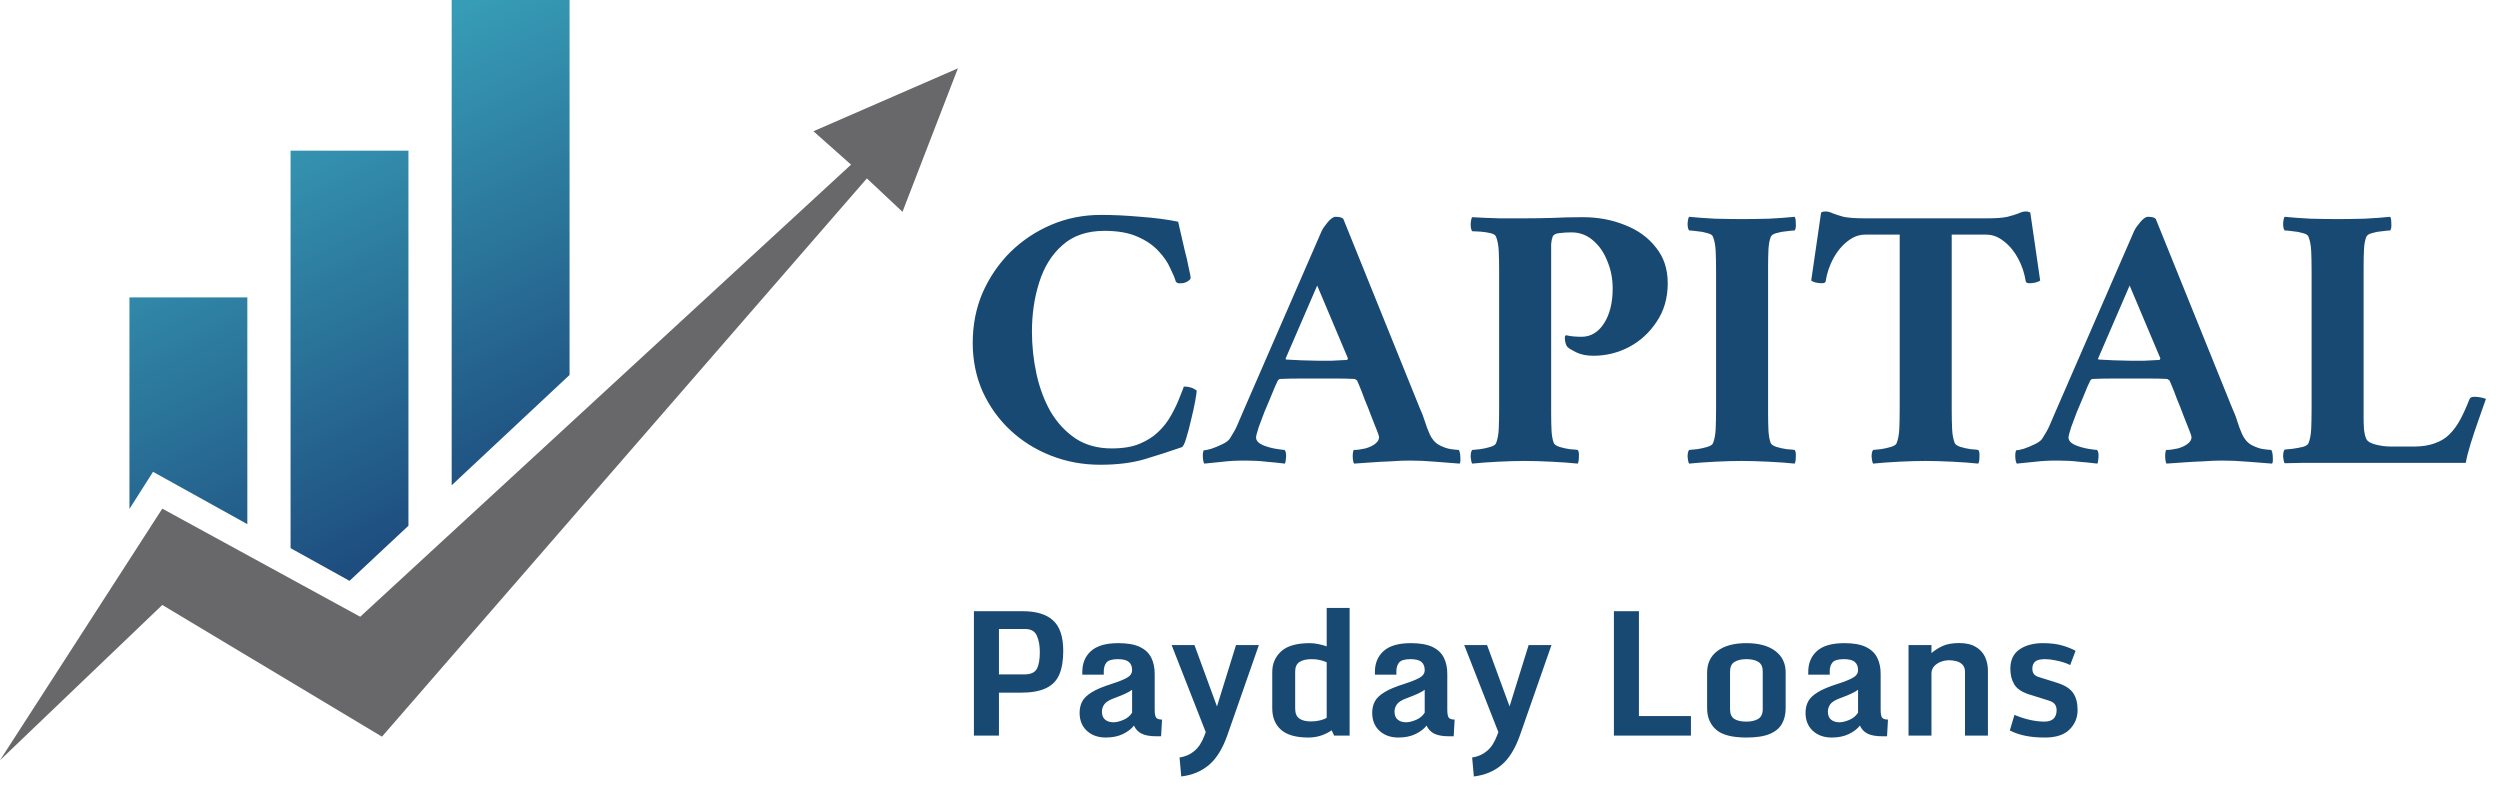
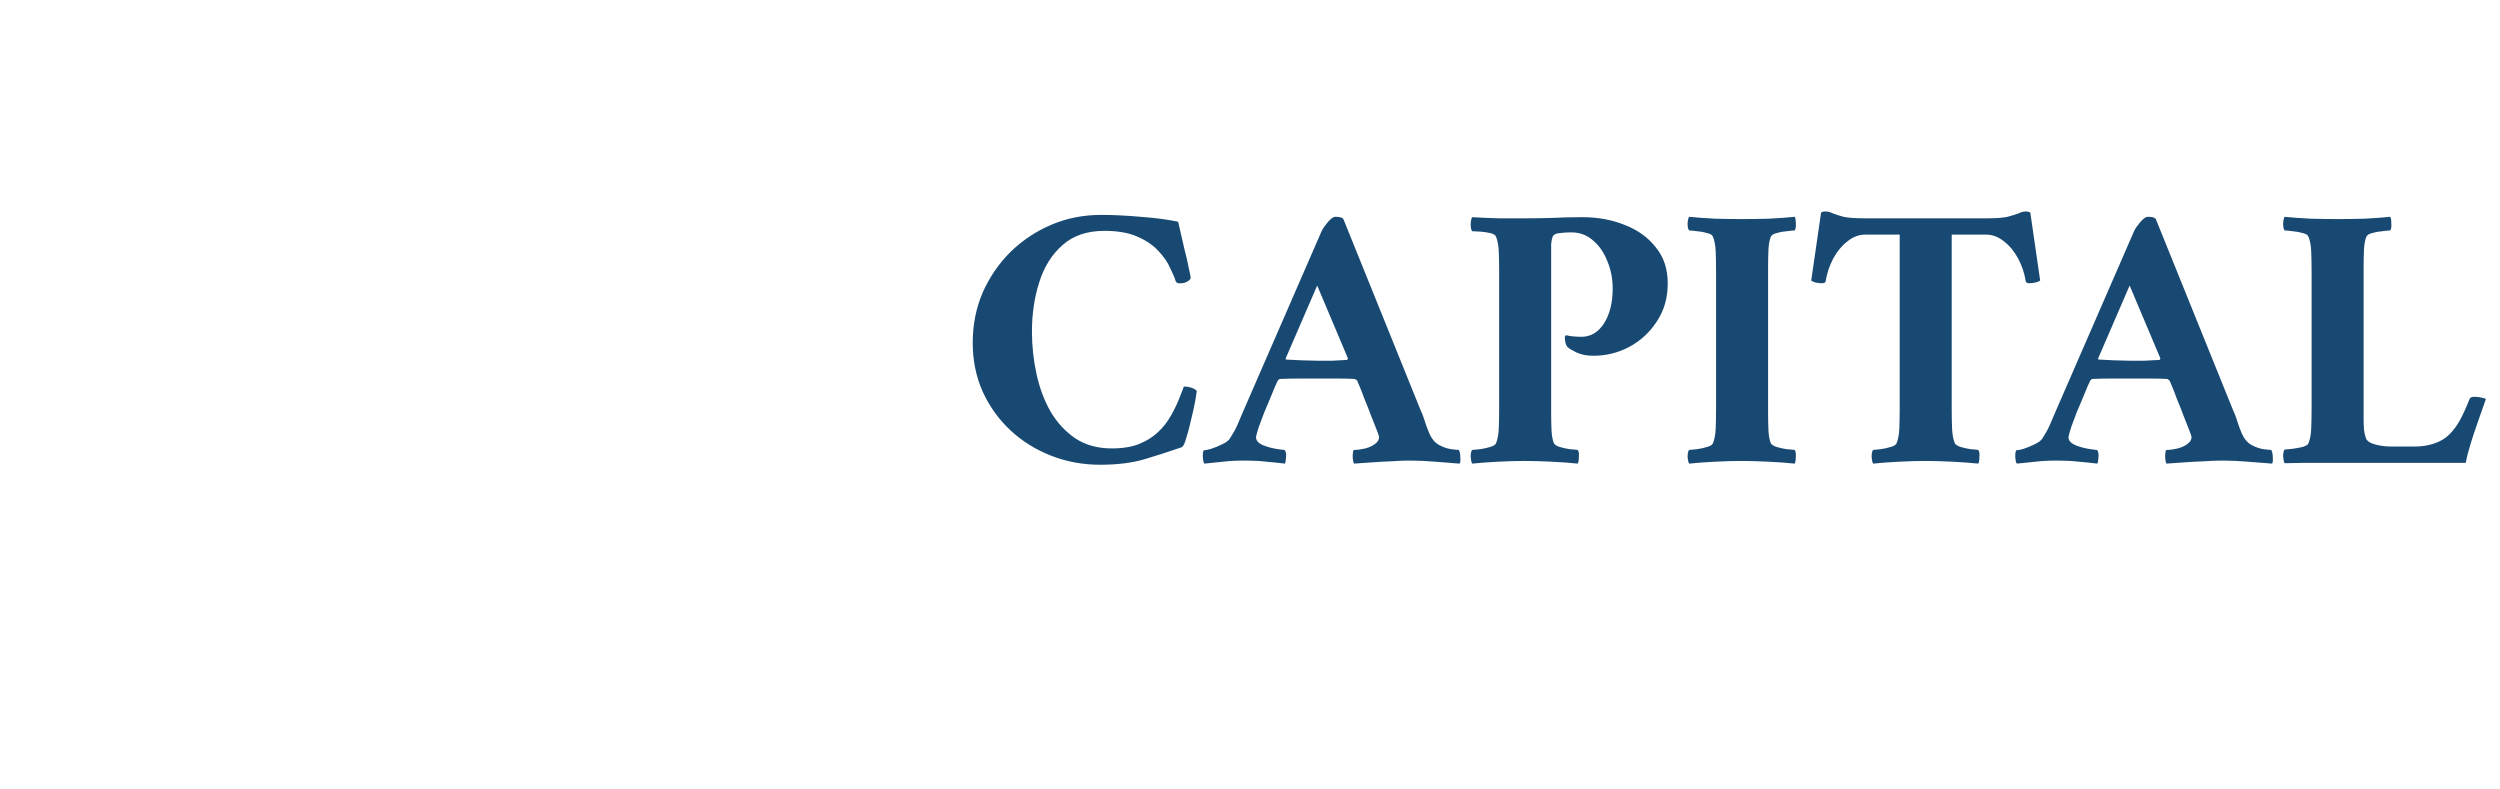
<svg xmlns="http://www.w3.org/2000/svg" width="171" height="54" viewBox="0 0 171 54" fill="none">
-   <path d="M11.101 34.791L0 52L11.101 41.379L26.127 50.387L59.294 12.203L61.73 14.489L65.521 4.674L55.639 8.977L58.211 11.262L24.638 42.185L11.101 34.791Z" fill="#68686A" />
-   <path fill-rule="evenodd" clip-rule="evenodd" d="M30.895 0H38.958V25.646L30.895 33.191V0ZM27.938 35.958L23.906 39.73L19.875 37.493V10.306H27.938V35.958ZM8.854 34.812L10.467 32.272L16.918 35.852V20.34H8.854V34.812Z" fill="url(#paint0_linear_188_1242)" />
  <path d="M75.312 14.699C76.144 14.699 77.044 14.742 78.013 14.829C78.983 14.898 79.84 15.011 80.585 15.166C80.602 15.236 80.654 15.461 80.74 15.842C80.827 16.205 80.922 16.621 81.026 17.088C81.147 17.538 81.243 17.954 81.312 18.335C81.398 18.699 81.442 18.924 81.442 19.01C81.442 19.079 81.373 19.157 81.234 19.244C81.096 19.331 80.948 19.374 80.793 19.374C80.723 19.374 80.654 19.374 80.585 19.374C80.533 19.357 80.481 19.322 80.429 19.27C80.36 19.027 80.23 18.716 80.039 18.335C79.866 17.937 79.598 17.547 79.234 17.166C78.871 16.768 78.386 16.439 77.78 16.179C77.191 15.919 76.447 15.79 75.546 15.79C74.351 15.79 73.39 16.119 72.663 16.777C71.936 17.417 71.408 18.266 71.079 19.322C70.75 20.361 70.585 21.478 70.585 22.672C70.585 23.659 70.689 24.629 70.897 25.581C71.105 26.534 71.425 27.391 71.858 28.152C72.308 28.914 72.88 29.529 73.572 29.997C74.265 30.447 75.087 30.672 76.04 30.672C76.801 30.672 77.433 30.568 77.936 30.36C78.438 30.152 78.853 29.893 79.182 29.581C79.546 29.252 79.858 28.854 80.117 28.386C80.377 27.919 80.576 27.494 80.715 27.114C80.87 26.733 80.957 26.508 80.974 26.438C81.338 26.438 81.632 26.534 81.857 26.724C81.857 26.793 81.823 27.027 81.754 27.425C81.684 27.806 81.589 28.239 81.468 28.724C81.364 29.191 81.251 29.616 81.13 29.997C81.026 30.36 80.922 30.559 80.819 30.594C80.022 30.871 79.191 31.139 78.325 31.399C77.459 31.659 76.438 31.789 75.26 31.789C74.066 31.789 72.94 31.581 71.884 31.165C70.828 30.75 69.901 30.17 69.105 29.425C68.308 28.68 67.677 27.797 67.209 26.776C66.759 25.754 66.534 24.646 66.534 23.451C66.534 22.222 66.759 21.079 67.209 20.023C67.677 18.967 68.308 18.041 69.105 17.244C69.919 16.448 70.854 15.824 71.91 15.374C72.966 14.924 74.1 14.699 75.312 14.699ZM85.005 28.204L90.407 15.79C90.494 15.617 90.633 15.417 90.823 15.192C91.031 14.95 91.204 14.829 91.343 14.829C91.637 14.829 91.819 14.881 91.888 14.985L97.082 27.841C97.255 28.222 97.385 28.559 97.472 28.854C97.558 29.131 97.662 29.408 97.784 29.685C97.939 30.031 98.156 30.282 98.433 30.438C98.727 30.594 99.004 30.689 99.264 30.724C99.541 30.758 99.714 30.776 99.784 30.776C99.853 30.897 99.887 31.07 99.887 31.295C99.905 31.52 99.887 31.659 99.835 31.711C99.333 31.676 98.779 31.633 98.173 31.581C97.567 31.529 96.987 31.503 96.433 31.503C96.052 31.503 95.619 31.52 95.134 31.555C94.65 31.572 94.182 31.598 93.732 31.633C93.299 31.667 92.927 31.693 92.615 31.711C92.581 31.659 92.555 31.564 92.537 31.425C92.52 31.269 92.52 31.122 92.537 30.983C92.555 30.845 92.581 30.776 92.615 30.776C92.84 30.776 93.1 30.741 93.394 30.672C93.706 30.585 93.948 30.464 94.121 30.308C94.26 30.187 94.329 30.048 94.329 29.893C94.329 29.841 94.277 29.685 94.174 29.425C94.07 29.148 93.94 28.819 93.784 28.438C93.645 28.057 93.498 27.685 93.342 27.321C93.204 26.94 93.083 26.629 92.979 26.386C92.875 26.144 92.823 26.023 92.823 26.023C92.823 26.023 92.797 26.005 92.745 25.971C92.71 25.936 92.676 25.919 92.641 25.919C92.278 25.901 91.922 25.893 91.576 25.893C91.247 25.893 90.944 25.893 90.667 25.893C90.581 25.893 90.494 25.893 90.407 25.893C90.338 25.893 90.269 25.893 90.2 25.893C89.68 25.893 89.221 25.893 88.823 25.893C88.442 25.893 88.027 25.901 87.576 25.919C87.507 25.919 87.447 25.962 87.395 26.049C87.395 26.049 87.334 26.179 87.213 26.438C87.109 26.698 86.988 26.992 86.849 27.321C86.711 27.65 86.59 27.936 86.486 28.178C86.365 28.49 86.235 28.836 86.096 29.217C85.975 29.598 85.914 29.832 85.914 29.919C85.914 30.126 86.061 30.299 86.356 30.438C86.65 30.559 86.953 30.646 87.265 30.698C87.594 30.75 87.793 30.776 87.862 30.776C87.949 30.862 87.983 31.027 87.966 31.269C87.949 31.512 87.923 31.659 87.888 31.711C87.455 31.659 87.031 31.615 86.615 31.581C86.2 31.529 85.715 31.503 85.161 31.503C84.572 31.503 84.07 31.529 83.655 31.581C83.257 31.615 82.832 31.659 82.382 31.711C82.33 31.659 82.296 31.529 82.278 31.321C82.261 31.113 82.278 30.94 82.33 30.802C82.434 30.802 82.607 30.767 82.85 30.698C83.109 30.611 83.36 30.507 83.603 30.386C83.862 30.265 84.036 30.135 84.122 29.997C84.347 29.65 84.512 29.356 84.616 29.113C84.72 28.854 84.849 28.551 85.005 28.204ZM90.096 19.53L87.94 24.516C87.94 24.516 87.94 24.534 87.94 24.568C87.957 24.586 87.975 24.594 87.992 24.594C88.252 24.612 88.598 24.629 89.031 24.646C89.464 24.663 89.819 24.672 90.096 24.672C90.494 24.672 90.832 24.672 91.109 24.672C91.403 24.655 91.741 24.637 92.122 24.62C92.156 24.62 92.174 24.603 92.174 24.568C92.191 24.534 92.2 24.516 92.2 24.516L90.096 19.53ZM114.073 19.374C114.073 20.378 113.822 21.253 113.32 21.997C112.835 22.742 112.203 23.322 111.424 23.737C110.662 24.135 109.848 24.334 108.982 24.334C108.532 24.334 108.143 24.257 107.814 24.101C107.502 23.945 107.303 23.824 107.216 23.737C107.164 23.685 107.121 23.599 107.086 23.477C107.052 23.339 107.034 23.218 107.034 23.114C107.034 22.993 107.069 22.932 107.138 22.932C107.277 22.967 107.433 22.993 107.606 23.01C107.796 23.027 107.987 23.036 108.177 23.036C108.8 23.036 109.311 22.733 109.71 22.127C110.108 21.504 110.307 20.707 110.307 19.737C110.307 19.062 110.186 18.439 109.943 17.867C109.718 17.279 109.389 16.803 108.956 16.439C108.541 16.075 108.047 15.894 107.476 15.894C107.199 15.894 106.93 15.911 106.671 15.945C106.428 15.963 106.273 16.041 106.203 16.179C106.151 16.318 106.117 16.491 106.099 16.699C106.099 16.907 106.099 17.149 106.099 17.426C106.099 17.478 106.099 17.53 106.099 17.582C106.099 17.634 106.099 17.686 106.099 17.738V27.919C106.099 27.971 106.099 28.031 106.099 28.101C106.099 28.152 106.099 28.204 106.099 28.256C106.099 28.706 106.108 29.105 106.125 29.451C106.143 29.797 106.195 30.083 106.281 30.308C106.333 30.412 106.463 30.499 106.671 30.568C106.896 30.637 107.13 30.689 107.372 30.724C107.632 30.741 107.814 30.758 107.917 30.776C107.987 30.862 108.013 31.018 107.995 31.243C107.995 31.468 107.969 31.624 107.917 31.711C107.433 31.659 106.835 31.615 106.125 31.581C105.433 31.546 104.818 31.529 104.281 31.529C103.745 31.529 103.139 31.546 102.463 31.581C101.788 31.615 101.199 31.659 100.697 31.711C100.645 31.624 100.611 31.468 100.593 31.243C100.593 31.018 100.628 30.862 100.697 30.776C100.818 30.758 101 30.741 101.243 30.724C101.485 30.689 101.719 30.637 101.944 30.568C102.169 30.499 102.299 30.412 102.333 30.308C102.437 30.048 102.498 29.719 102.515 29.321C102.533 28.923 102.541 28.456 102.541 27.919V18.595C102.541 18.041 102.533 17.573 102.515 17.192C102.498 16.794 102.437 16.465 102.333 16.205C102.299 16.084 102.169 15.997 101.944 15.945C101.719 15.894 101.485 15.859 101.243 15.842C101 15.824 100.818 15.816 100.697 15.816C100.628 15.729 100.593 15.565 100.593 15.322C100.611 15.08 100.645 14.924 100.697 14.855C101.269 14.889 101.883 14.915 102.541 14.933C103.199 14.933 103.797 14.933 104.333 14.933C104.87 14.933 105.467 14.924 106.125 14.907C106.801 14.872 107.511 14.855 108.255 14.855C109.311 14.855 110.281 15.037 111.164 15.4C112.047 15.746 112.748 16.257 113.268 16.932C113.804 17.59 114.073 18.404 114.073 19.374ZM119.171 14.985C119.708 14.985 120.314 14.976 120.989 14.959C121.682 14.924 122.27 14.881 122.755 14.829C122.807 14.898 122.833 15.054 122.833 15.296C122.85 15.521 122.824 15.677 122.755 15.764C122.651 15.764 122.469 15.781 122.21 15.816C121.967 15.833 121.733 15.876 121.508 15.945C121.301 15.997 121.171 16.084 121.119 16.205C121.032 16.43 120.98 16.716 120.963 17.062C120.946 17.409 120.937 17.807 120.937 18.257C120.937 18.309 120.937 18.37 120.937 18.439C120.937 18.491 120.937 18.543 120.937 18.595V27.919C120.937 27.971 120.937 28.031 120.937 28.101C120.937 28.152 120.937 28.204 120.937 28.256C120.937 28.706 120.946 29.105 120.963 29.451C120.98 29.797 121.032 30.083 121.119 30.308C121.171 30.412 121.301 30.499 121.508 30.568C121.733 30.637 121.967 30.689 122.21 30.724C122.469 30.741 122.651 30.758 122.755 30.776C122.824 30.862 122.85 31.018 122.833 31.243C122.833 31.468 122.807 31.624 122.755 31.711C122.27 31.659 121.673 31.615 120.963 31.581C120.27 31.546 119.656 31.529 119.119 31.529C118.582 31.529 117.976 31.546 117.301 31.581C116.626 31.615 116.037 31.659 115.535 31.711C115.483 31.624 115.448 31.468 115.431 31.243C115.431 31.018 115.466 30.862 115.535 30.776C115.656 30.758 115.838 30.741 116.08 30.724C116.323 30.689 116.556 30.637 116.781 30.568C117.007 30.499 117.136 30.412 117.171 30.308C117.275 30.048 117.336 29.719 117.353 29.321C117.37 28.923 117.379 28.456 117.379 27.919V18.595C117.379 18.041 117.37 17.573 117.353 17.192C117.336 16.794 117.275 16.465 117.171 16.205C117.136 16.084 117.007 15.997 116.781 15.945C116.556 15.876 116.323 15.833 116.08 15.816C115.838 15.781 115.656 15.764 115.535 15.764C115.466 15.677 115.431 15.521 115.431 15.296C115.448 15.054 115.483 14.898 115.535 14.829C116.037 14.881 116.634 14.924 117.327 14.959C118.019 14.976 118.634 14.985 119.171 14.985ZM135.938 14.933C136.544 14.933 137.003 14.898 137.315 14.829C137.644 14.742 137.895 14.664 138.068 14.595C138.241 14.508 138.406 14.465 138.561 14.465C138.665 14.465 138.726 14.474 138.743 14.491C138.778 14.491 138.821 14.508 138.873 14.543L139.548 19.192C139.514 19.227 139.41 19.27 139.237 19.322C139.081 19.357 138.942 19.374 138.821 19.374C138.665 19.374 138.579 19.331 138.561 19.244C138.475 18.69 138.302 18.171 138.042 17.686C137.782 17.201 137.462 16.811 137.081 16.517C136.7 16.205 136.293 16.049 135.86 16.049H133.497V27.919C133.497 28.456 133.505 28.923 133.523 29.321C133.54 29.719 133.601 30.048 133.705 30.308C133.757 30.412 133.886 30.499 134.094 30.568C134.319 30.637 134.553 30.689 134.795 30.724C135.038 30.741 135.211 30.758 135.315 30.776C135.384 30.862 135.41 31.018 135.393 31.243C135.393 31.468 135.367 31.624 135.315 31.711C134.83 31.659 134.241 31.615 133.549 31.581C132.856 31.546 132.241 31.529 131.705 31.529C131.168 31.529 130.562 31.546 129.887 31.581C129.211 31.615 128.623 31.659 128.121 31.711C128.069 31.624 128.034 31.468 128.017 31.243C128.017 31.018 128.051 30.862 128.121 30.776C128.242 30.758 128.415 30.741 128.64 30.724C128.882 30.689 129.116 30.637 129.341 30.568C129.566 30.499 129.696 30.412 129.731 30.308C129.835 30.048 129.895 29.719 129.913 29.321C129.93 28.923 129.939 28.456 129.939 27.919V16.049H127.575C127.142 16.049 126.735 16.205 126.354 16.517C125.974 16.811 125.653 17.201 125.393 17.686C125.134 18.171 124.961 18.69 124.874 19.244C124.857 19.331 124.77 19.374 124.614 19.374C124.493 19.374 124.346 19.357 124.173 19.322C124.017 19.27 123.922 19.227 123.887 19.192L124.562 14.543C124.614 14.508 124.649 14.491 124.666 14.491C124.701 14.474 124.77 14.465 124.874 14.465C125.03 14.465 125.194 14.508 125.368 14.595C125.541 14.664 125.783 14.742 126.095 14.829C126.424 14.898 126.891 14.933 127.497 14.933H135.938ZM140.577 28.204L145.979 15.79C146.065 15.617 146.204 15.417 146.394 15.192C146.602 14.95 146.775 14.829 146.914 14.829C147.208 14.829 147.39 14.881 147.459 14.985L152.654 27.841C152.827 28.222 152.957 28.559 153.043 28.854C153.13 29.131 153.234 29.408 153.355 29.685C153.511 30.031 153.727 30.282 154.004 30.438C154.299 30.594 154.576 30.689 154.835 30.724C155.112 30.758 155.286 30.776 155.355 30.776C155.424 30.897 155.459 31.07 155.459 31.295C155.476 31.52 155.459 31.659 155.407 31.711C154.905 31.676 154.351 31.633 153.745 31.581C153.139 31.529 152.559 31.503 152.004 31.503C151.624 31.503 151.191 31.52 150.706 31.555C150.221 31.572 149.754 31.598 149.303 31.633C148.87 31.667 148.498 31.693 148.187 31.711C148.152 31.659 148.126 31.564 148.109 31.425C148.091 31.269 148.091 31.122 148.109 30.983C148.126 30.845 148.152 30.776 148.187 30.776C148.412 30.776 148.671 30.741 148.966 30.672C149.277 30.585 149.52 30.464 149.693 30.308C149.831 30.187 149.901 30.048 149.901 29.893C149.901 29.841 149.849 29.685 149.745 29.425C149.641 29.148 149.511 28.819 149.355 28.438C149.217 28.057 149.07 27.685 148.914 27.321C148.775 26.94 148.654 26.629 148.55 26.386C148.446 26.144 148.394 26.023 148.394 26.023C148.394 26.023 148.368 26.005 148.316 25.971C148.282 25.936 148.247 25.919 148.213 25.919C147.849 25.901 147.494 25.893 147.148 25.893C146.819 25.893 146.516 25.893 146.239 25.893C146.152 25.893 146.065 25.893 145.979 25.893C145.91 25.893 145.84 25.893 145.771 25.893C145.252 25.893 144.793 25.893 144.395 25.893C144.014 25.893 143.598 25.901 143.148 25.919C143.079 25.919 143.018 25.962 142.966 26.049C142.966 26.049 142.906 26.179 142.784 26.438C142.68 26.698 142.559 26.992 142.421 27.321C142.282 27.65 142.161 27.936 142.057 28.178C141.936 28.49 141.806 28.836 141.668 29.217C141.546 29.598 141.486 29.832 141.486 29.919C141.486 30.126 141.633 30.299 141.927 30.438C142.222 30.559 142.525 30.646 142.836 30.698C143.165 30.75 143.364 30.776 143.434 30.776C143.52 30.862 143.555 31.027 143.538 31.269C143.52 31.512 143.494 31.659 143.46 31.711C143.027 31.659 142.603 31.615 142.187 31.581C141.771 31.529 141.287 31.503 140.733 31.503C140.144 31.503 139.642 31.529 139.226 31.581C138.828 31.615 138.404 31.659 137.953 31.711C137.902 31.659 137.867 31.529 137.85 31.321C137.832 31.113 137.85 30.94 137.902 30.802C138.005 30.802 138.179 30.767 138.421 30.698C138.681 30.611 138.932 30.507 139.174 30.386C139.434 30.265 139.607 30.135 139.694 29.997C139.919 29.65 140.083 29.356 140.187 29.113C140.291 28.854 140.421 28.551 140.577 28.204ZM145.667 19.53L143.512 24.516C143.512 24.516 143.512 24.534 143.512 24.568C143.529 24.586 143.546 24.594 143.563 24.594C143.823 24.612 144.17 24.629 144.602 24.646C145.035 24.663 145.39 24.672 145.667 24.672C146.065 24.672 146.403 24.672 146.68 24.672C146.975 24.655 147.312 24.637 147.693 24.62C147.728 24.62 147.745 24.603 147.745 24.568C147.762 24.534 147.771 24.516 147.771 24.516L145.667 19.53ZM161.671 28.023C161.671 28.023 161.671 28.04 161.671 28.075C161.671 28.161 161.671 28.334 161.671 28.594C161.671 28.836 161.679 29.096 161.697 29.373C161.731 29.65 161.783 29.867 161.853 30.022C161.939 30.196 162.156 30.326 162.502 30.412C162.848 30.499 163.186 30.542 163.515 30.542H165.177C165.662 30.542 166.103 30.473 166.502 30.334C166.917 30.196 167.263 29.988 167.541 29.711C167.818 29.434 168.06 29.105 168.268 28.724C168.476 28.343 168.692 27.867 168.917 27.295C168.952 27.192 169.064 27.14 169.255 27.14C169.393 27.14 169.549 27.157 169.722 27.192C169.895 27.226 169.999 27.261 170.034 27.295C169.878 27.745 169.705 28.239 169.514 28.776C169.324 29.312 169.151 29.832 168.995 30.334C168.839 30.836 168.727 31.278 168.657 31.659H159.905C159.004 31.659 158.216 31.659 157.541 31.659C156.866 31.676 156.442 31.685 156.269 31.685C156.217 31.598 156.182 31.442 156.165 31.217C156.165 30.992 156.199 30.836 156.269 30.75C156.39 30.732 156.572 30.715 156.814 30.698C157.056 30.663 157.29 30.62 157.515 30.568C157.74 30.499 157.87 30.412 157.905 30.308C158.009 30.048 158.069 29.719 158.087 29.321C158.104 28.923 158.113 28.456 158.113 27.919V18.595C158.113 18.041 158.104 17.573 158.087 17.192C158.069 16.794 158.009 16.465 157.905 16.205C157.87 16.084 157.74 15.997 157.515 15.945C157.29 15.876 157.056 15.833 156.814 15.816C156.572 15.781 156.39 15.764 156.269 15.764C156.199 15.677 156.165 15.521 156.165 15.296C156.182 15.054 156.217 14.898 156.269 14.829C156.771 14.881 157.368 14.924 158.061 14.959C158.753 14.976 159.368 14.985 159.905 14.985C160.441 14.985 161.047 14.976 161.723 14.959C162.415 14.924 163.004 14.881 163.489 14.829C163.541 14.898 163.567 15.054 163.567 15.296C163.584 15.521 163.558 15.677 163.489 15.764C163.385 15.764 163.203 15.781 162.943 15.816C162.701 15.833 162.467 15.876 162.242 15.945C162.034 15.997 161.905 16.084 161.853 16.205C161.766 16.43 161.714 16.716 161.697 17.062C161.679 17.409 161.671 17.807 161.671 18.257C161.671 18.309 161.671 18.37 161.671 18.439C161.671 18.491 161.671 18.543 161.671 18.595V28.023Z" fill="#184972" />
-   <path d="M66.616 41.806H69.954C70.888 41.806 71.583 42.02 72.04 42.446C72.498 42.869 72.726 43.561 72.726 44.521C72.726 45.178 72.636 45.718 72.455 46.141C72.275 46.56 71.969 46.871 71.539 47.075C71.112 47.279 70.528 47.38 69.787 47.38H68.328V50.315H66.616V41.806ZM70.057 46.13C70.492 46.13 70.778 46.005 70.916 45.755C71.055 45.501 71.124 45.119 71.124 44.608C71.124 44.162 71.057 43.787 70.922 43.484C70.788 43.176 70.519 43.023 70.115 43.023H68.328V46.13H70.057ZM75.637 50.447C75.107 50.447 74.675 50.294 74.34 49.986C74.01 49.679 73.845 49.269 73.845 48.758C73.845 48.466 73.904 48.207 74.023 47.98C74.142 47.753 74.36 47.544 74.675 47.352C74.99 47.156 75.441 46.965 76.029 46.781C76.51 46.627 76.863 46.485 77.09 46.355C77.321 46.224 77.436 46.051 77.436 45.836C77.436 45.586 77.361 45.4 77.211 45.276C77.065 45.15 76.815 45.086 76.462 45.086C76.07 45.086 75.81 45.163 75.683 45.317C75.561 45.471 75.499 45.667 75.499 45.905V46.147H74.029V45.962C74.029 45.363 74.229 44.885 74.629 44.527C75.028 44.17 75.651 43.991 76.496 43.991C77.115 43.991 77.605 44.078 77.966 44.25C78.328 44.423 78.587 44.667 78.744 44.983C78.902 45.294 78.981 45.663 78.981 46.089V48.539C78.981 48.82 79.015 49.004 79.085 49.093C79.157 49.177 79.29 49.219 79.482 49.219L79.419 50.361H79.09C78.66 50.361 78.326 50.301 78.087 50.182C77.849 50.063 77.674 49.878 77.563 49.629C77.397 49.848 77.148 50.04 76.813 50.205C76.483 50.367 76.091 50.447 75.637 50.447ZM76.162 49.404C76.354 49.404 76.579 49.35 76.836 49.242C77.094 49.135 77.294 48.97 77.436 48.747V47.179C77.332 47.263 77.167 47.358 76.94 47.461C76.713 47.561 76.469 47.659 76.208 47.755C75.866 47.882 75.641 48.022 75.534 48.176C75.426 48.33 75.372 48.495 75.372 48.672C75.372 48.922 75.445 49.106 75.591 49.225C75.737 49.344 75.927 49.404 76.162 49.404ZM80.797 53.11L80.681 51.813C81.069 51.756 81.404 51.61 81.684 51.375C81.969 51.145 82.199 50.797 82.376 50.332L82.474 50.078L80.139 44.124H81.702L83.241 48.32L84.543 44.124H86.106L83.967 50.245C83.633 51.202 83.206 51.896 82.687 52.326C82.172 52.761 81.542 53.022 80.797 53.11ZM87.022 48.447V45.974C87.022 45.401 87.224 44.929 87.627 44.556C88.035 44.179 88.69 43.991 89.593 43.991C89.77 43.991 89.96 44.012 90.164 44.054C90.371 44.093 90.565 44.145 90.746 44.21V41.581H92.314V50.315H91.253L91.086 49.952C90.886 50.094 90.648 50.213 90.371 50.309C90.098 50.401 89.802 50.447 89.484 50.447C88.646 50.447 88.025 50.27 87.622 49.917C87.222 49.559 87.022 49.069 87.022 48.447ZM90.746 49.098V45.3C90.642 45.25 90.5 45.202 90.319 45.156C90.143 45.109 89.945 45.086 89.726 45.086C89.368 45.086 89.09 45.15 88.89 45.276C88.69 45.403 88.59 45.624 88.59 45.939V48.47C88.59 48.785 88.682 49.01 88.867 49.144C89.055 49.279 89.322 49.346 89.668 49.346C89.883 49.346 90.087 49.323 90.279 49.277C90.471 49.231 90.627 49.171 90.746 49.098ZM95.651 50.447C95.121 50.447 94.689 50.294 94.355 49.986C94.024 49.679 93.859 49.269 93.859 48.758C93.859 48.466 93.918 48.207 94.037 47.98C94.157 47.753 94.374 47.544 94.689 47.352C95.004 47.156 95.456 46.965 96.043 46.781C96.524 46.627 96.877 46.485 97.104 46.355C97.335 46.224 97.45 46.051 97.45 45.836C97.45 45.586 97.375 45.4 97.225 45.276C97.079 45.15 96.829 45.086 96.476 45.086C96.084 45.086 95.824 45.163 95.698 45.317C95.575 45.471 95.513 45.667 95.513 45.905V46.147H94.043V45.962C94.043 45.363 94.243 44.885 94.643 44.527C95.042 44.17 95.665 43.991 96.51 43.991C97.129 43.991 97.619 44.078 97.98 44.25C98.342 44.423 98.601 44.667 98.758 44.983C98.916 45.294 98.995 45.663 98.995 46.089V48.539C98.995 48.82 99.029 49.004 99.099 49.093C99.172 49.177 99.304 49.219 99.496 49.219L99.433 50.361H99.104C98.674 50.361 98.34 50.301 98.101 50.182C97.863 50.063 97.688 49.878 97.577 49.629C97.412 49.848 97.162 50.04 96.827 50.205C96.497 50.367 96.105 50.447 95.651 50.447ZM96.176 49.404C96.368 49.404 96.593 49.35 96.85 49.242C97.108 49.135 97.308 48.97 97.45 48.747V47.179C97.346 47.263 97.181 47.358 96.954 47.461C96.728 47.561 96.484 47.659 96.222 47.755C95.88 47.882 95.655 48.022 95.548 48.176C95.44 48.33 95.386 48.495 95.386 48.672C95.386 48.922 95.459 49.106 95.605 49.225C95.751 49.344 95.942 49.404 96.176 49.404ZM100.811 53.11L100.695 51.813C101.084 51.756 101.418 51.61 101.698 51.375C101.983 51.145 102.213 50.797 102.39 50.332L102.488 50.078L100.154 44.124H101.716L103.255 48.32L104.558 44.124H106.12L103.981 50.245C103.647 51.202 103.22 51.896 102.701 52.326C102.186 52.761 101.556 53.022 100.811 53.11ZM110.391 41.806H112.103V48.977H115.66V50.315H110.391V41.806ZM119.453 50.447C118.477 50.447 117.785 50.267 117.378 49.905C116.97 49.544 116.767 49.056 116.767 48.441V46.003C116.767 45.373 117.001 44.881 117.47 44.527C117.943 44.17 118.604 43.991 119.453 43.991C120.298 43.991 120.957 44.17 121.43 44.527C121.903 44.881 122.139 45.373 122.139 46.003V48.441C122.139 48.849 122.055 49.204 121.885 49.508C121.716 49.807 121.436 50.04 121.044 50.205C120.656 50.367 120.125 50.447 119.453 50.447ZM119.453 49.358C119.787 49.358 120.056 49.296 120.26 49.173C120.467 49.046 120.571 48.825 120.571 48.51V45.934C120.571 45.618 120.473 45.4 120.277 45.276C120.081 45.15 119.806 45.086 119.453 45.086C119.115 45.086 118.844 45.15 118.64 45.276C118.436 45.4 118.335 45.618 118.335 45.934V48.51C118.335 48.825 118.431 49.046 118.623 49.173C118.815 49.296 119.092 49.358 119.453 49.358ZM125.292 50.447C124.762 50.447 124.33 50.294 123.995 49.986C123.665 49.679 123.499 49.269 123.499 48.758C123.499 48.466 123.559 48.207 123.678 47.98C123.797 47.753 124.014 47.544 124.33 47.352C124.645 47.156 125.096 46.965 125.684 46.781C126.165 46.627 126.518 46.485 126.745 46.355C126.975 46.224 127.091 46.051 127.091 45.836C127.091 45.586 127.016 45.4 126.866 45.276C126.72 45.15 126.47 45.086 126.117 45.086C125.725 45.086 125.465 45.163 125.338 45.317C125.215 45.471 125.154 45.667 125.154 45.905V46.147H123.684V45.962C123.684 45.363 123.884 44.885 124.283 44.527C124.683 44.17 125.306 43.991 126.151 43.991C126.77 43.991 127.26 44.078 127.621 44.25C127.982 44.423 128.242 44.667 128.399 44.983C128.557 45.294 128.636 45.663 128.636 46.089V48.539C128.636 48.82 128.67 49.004 128.739 49.093C128.812 49.177 128.945 49.219 129.137 49.219L129.074 50.361H128.745C128.315 50.361 127.98 50.301 127.742 50.182C127.504 50.063 127.329 49.878 127.218 49.629C127.052 49.848 126.802 50.04 126.468 50.205C126.138 50.367 125.746 50.447 125.292 50.447ZM125.817 49.404C126.009 49.404 126.234 49.35 126.491 49.242C126.749 49.135 126.949 48.97 127.091 48.747V47.179C126.987 47.263 126.822 47.358 126.595 47.461C126.368 47.561 126.124 47.659 125.863 47.755C125.521 47.882 125.296 48.022 125.188 48.176C125.081 48.33 125.027 48.495 125.027 48.672C125.027 48.922 125.1 49.106 125.246 49.225C125.392 49.344 125.582 49.404 125.817 49.404ZM130.544 44.124H132.112V44.671C132.35 44.468 132.613 44.302 132.901 44.175C133.189 44.049 133.558 43.985 134.008 43.985C134.473 43.985 134.85 44.072 135.138 44.245C135.426 44.414 135.637 44.641 135.772 44.925C135.906 45.209 135.974 45.526 135.974 45.876V50.315H134.406V45.962C134.406 45.743 134.348 45.576 134.233 45.461C134.121 45.346 133.981 45.267 133.812 45.225C133.647 45.182 133.482 45.161 133.316 45.161C133.128 45.161 132.942 45.196 132.757 45.265C132.573 45.334 132.419 45.436 132.296 45.571C132.173 45.705 132.112 45.874 132.112 46.078V50.315H130.544V44.124ZM137.472 49.963L137.789 48.897C138.12 49.039 138.466 49.152 138.827 49.237C139.192 49.317 139.527 49.358 139.83 49.358C140.114 49.358 140.326 49.291 140.464 49.156C140.603 49.018 140.672 48.829 140.672 48.591C140.672 48.41 140.631 48.27 140.551 48.17C140.474 48.066 140.339 47.984 140.147 47.922L138.787 47.496C138.299 47.342 137.962 47.115 137.778 46.816C137.597 46.516 137.507 46.158 137.507 45.743C137.507 45.152 137.715 44.712 138.13 44.423C138.548 44.135 139.083 43.991 139.732 43.991C140.262 43.991 140.712 44.047 141.081 44.158C141.45 44.27 141.746 44.389 141.969 44.516L141.6 45.49C141.481 45.425 141.323 45.361 141.127 45.3C140.931 45.238 140.722 45.188 140.499 45.15C140.28 45.107 140.072 45.086 139.876 45.086C139.546 45.086 139.319 45.144 139.196 45.259C139.073 45.374 139.012 45.534 139.012 45.738C139.012 45.868 139.042 45.984 139.104 46.084C139.165 46.18 139.275 46.253 139.432 46.303L140.712 46.706C141.235 46.871 141.598 47.102 141.802 47.398C142.005 47.694 142.107 48.084 142.107 48.568C142.107 49.091 141.923 49.535 141.554 49.9C141.185 50.265 140.629 50.447 139.888 50.447C139.365 50.447 138.912 50.407 138.527 50.326C138.147 50.249 137.795 50.128 137.472 49.963Z" fill="#184972" />
  <defs>
    <linearGradient id="paint0_linear_188_1242" x1="17.993" y1="7.322" x2="32.717" y2="36.914" gradientUnits="userSpaceOnUse">
      <stop stop-color="#379CB6" />
      <stop offset="1" stop-color="#1C487B" />
    </linearGradient>
  </defs>
</svg>